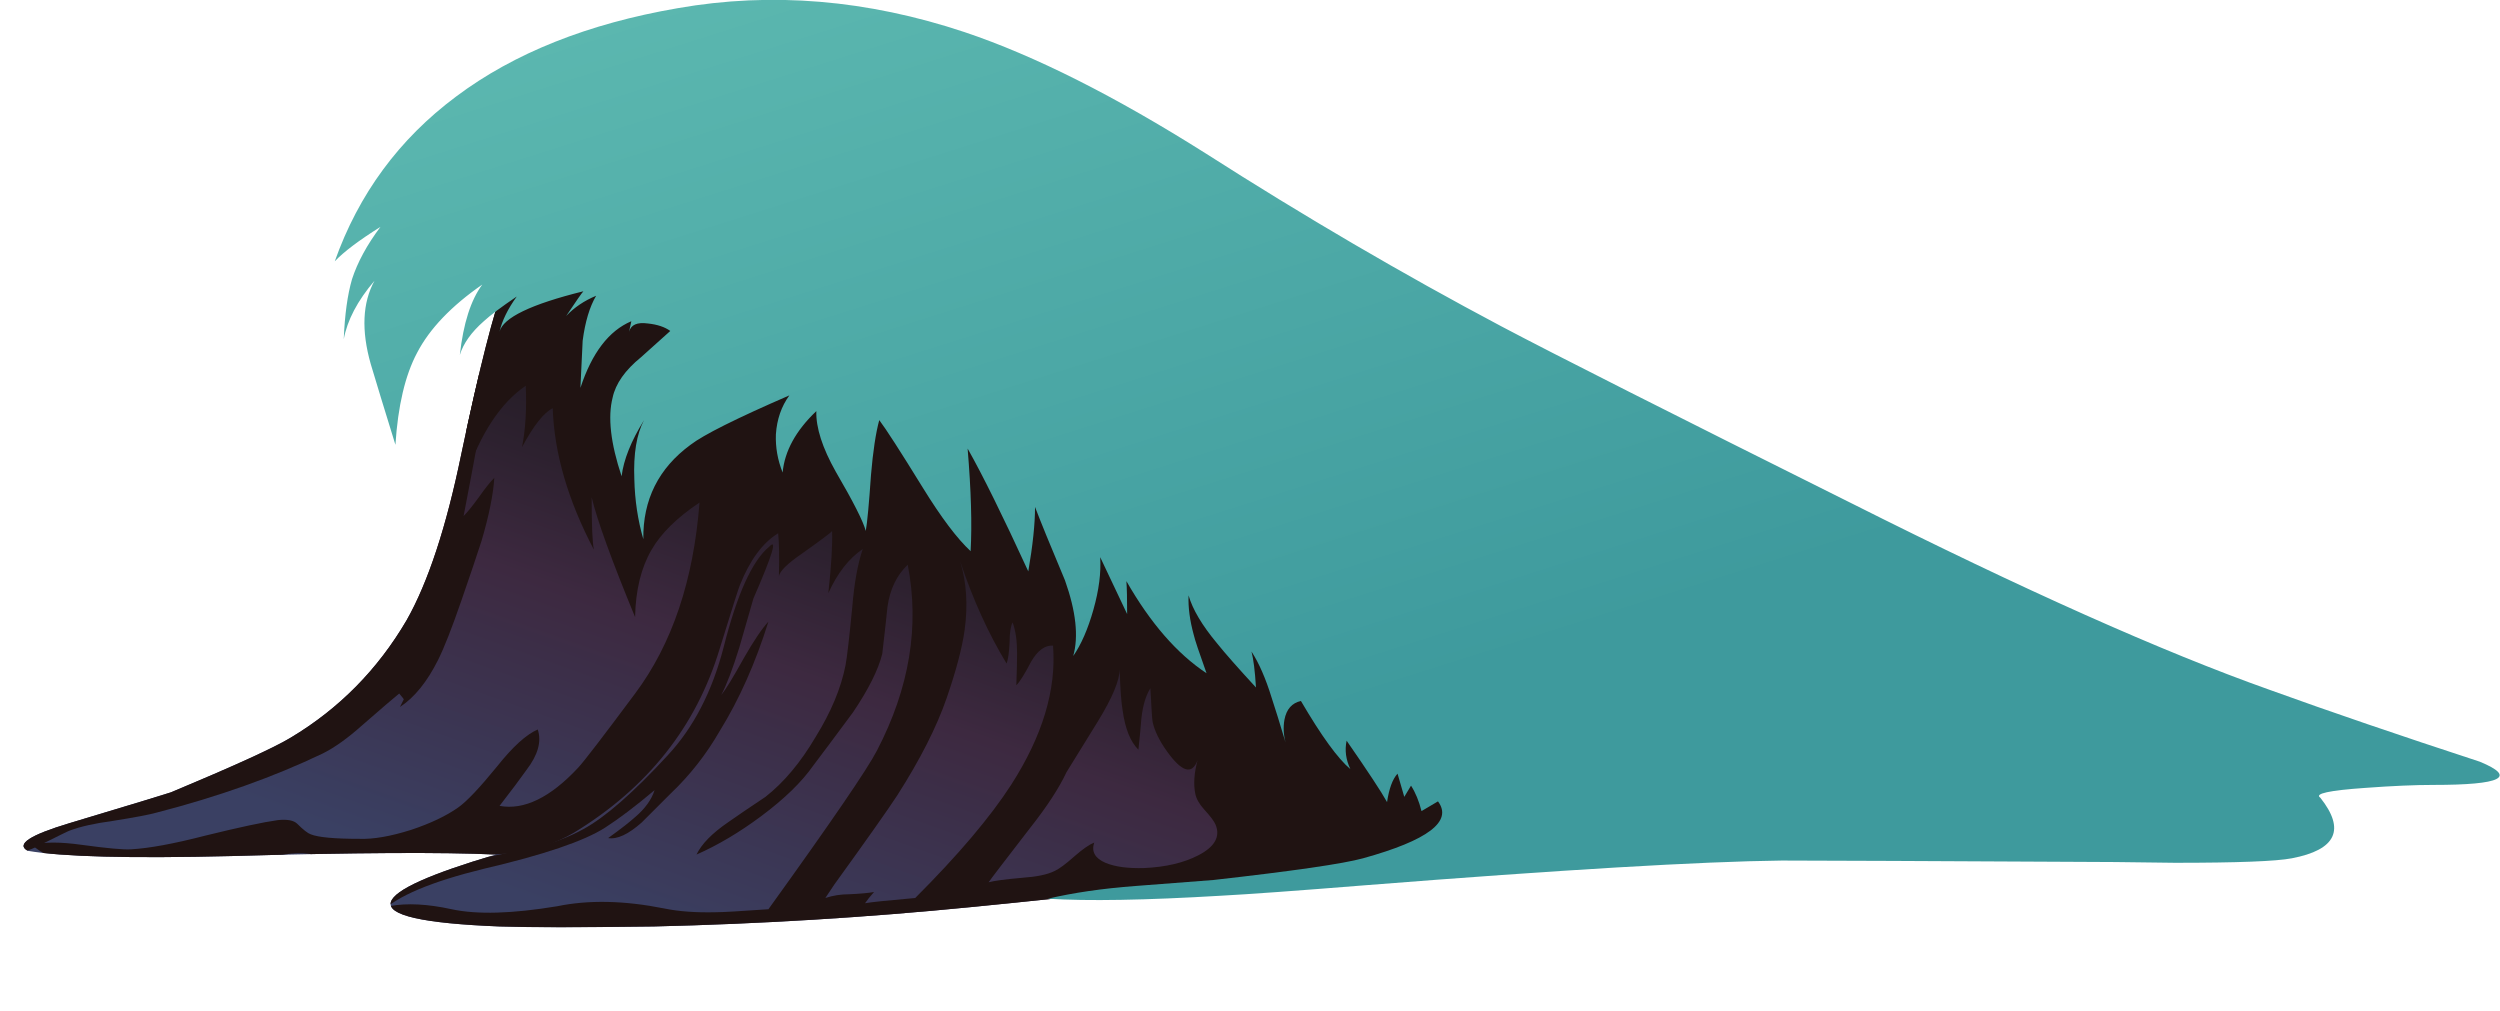
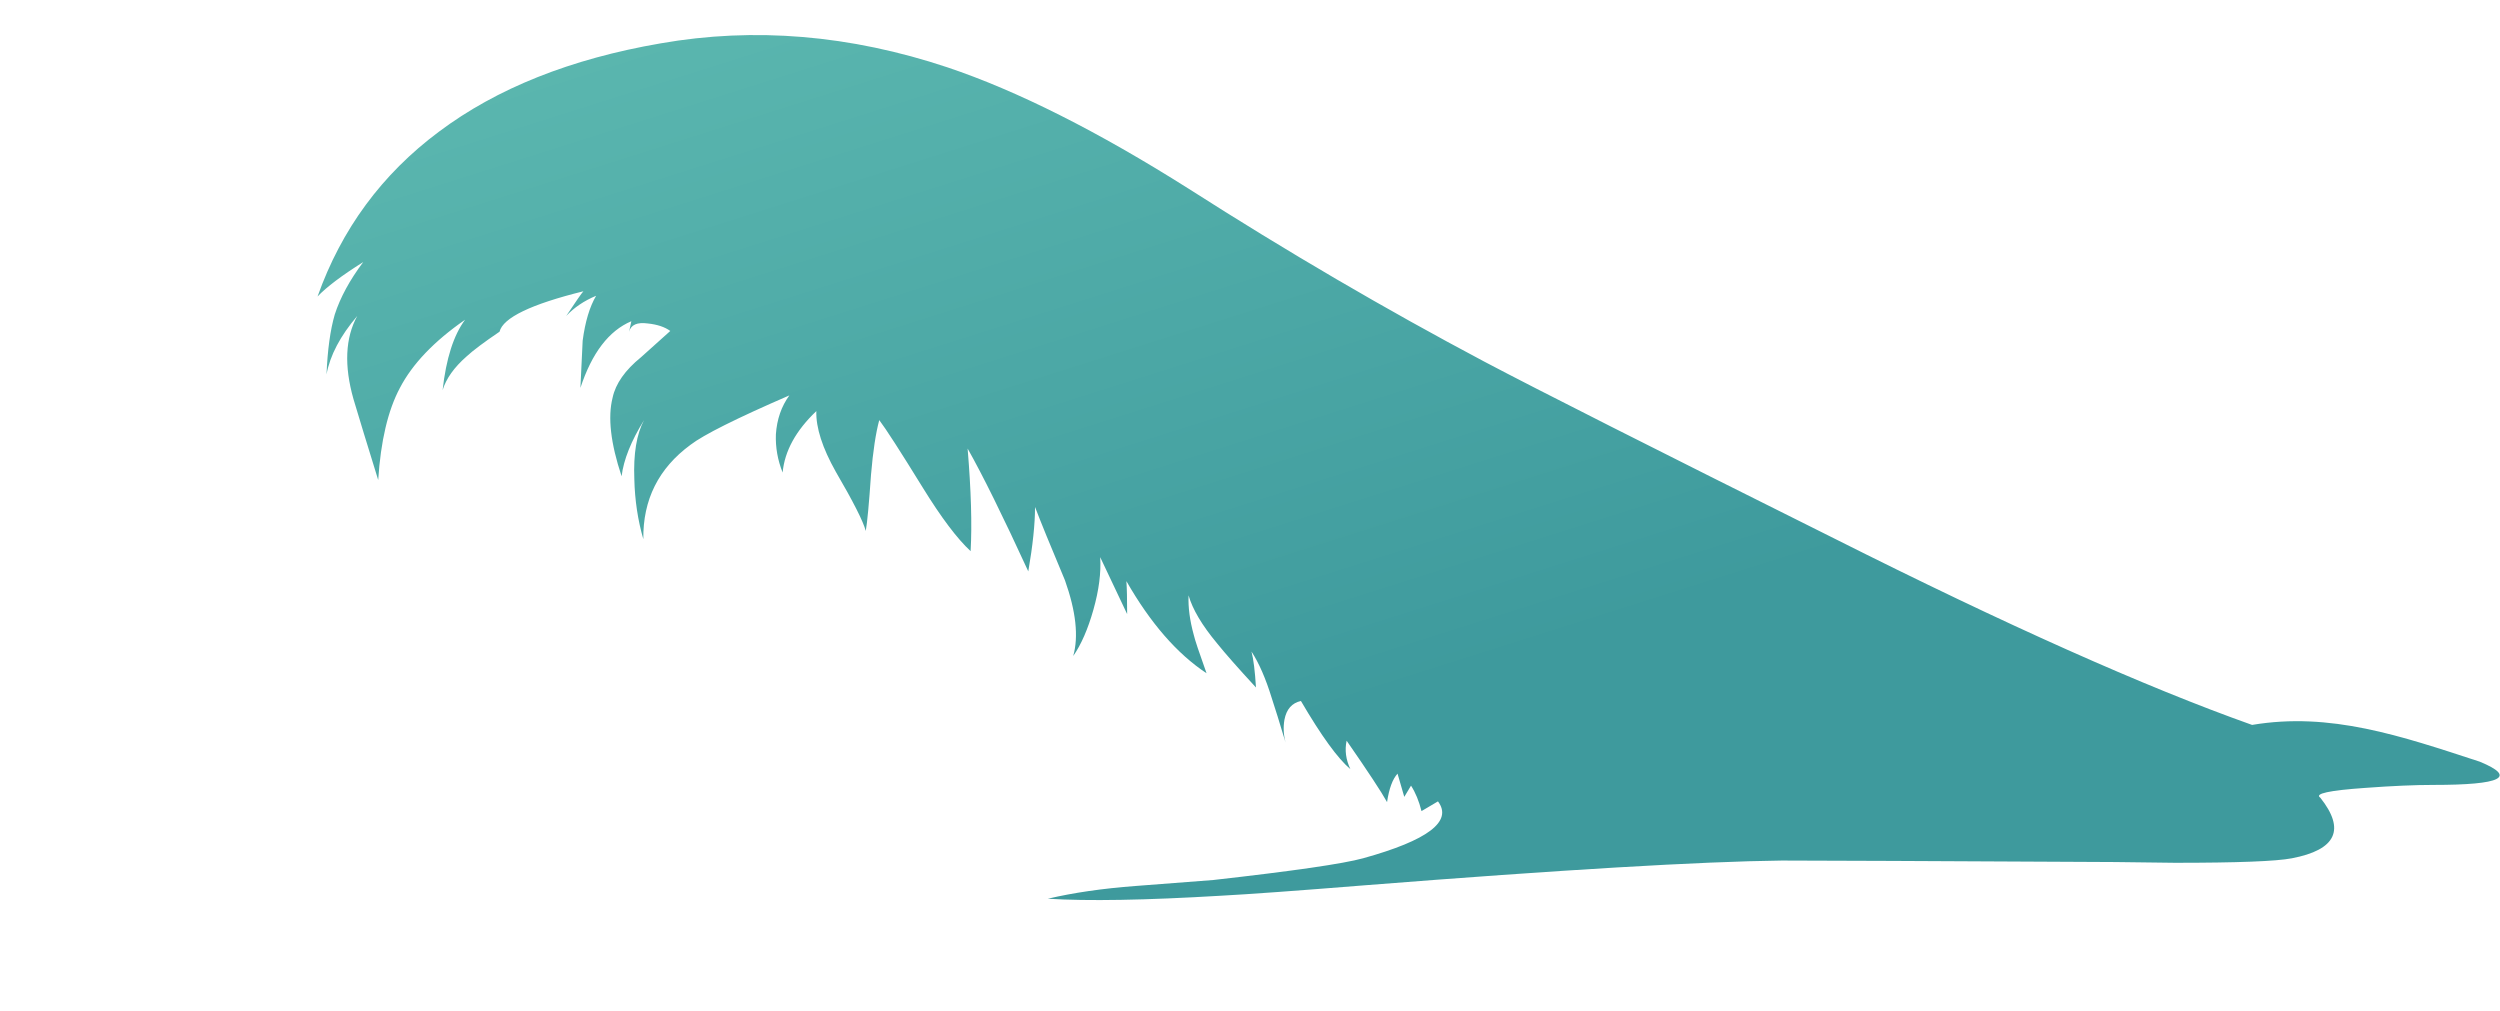
<svg xmlns="http://www.w3.org/2000/svg" xmlns:xlink="http://www.w3.org/1999/xlink" version="1.1" id="Layer_3" x="0px" y="0px" width="166.9px" height="67.5px" viewBox="0 0 166.9 67.5" style="enable-background:new 0 0 166.9 67.5;" xml:space="preserve">
  <symbol id="flash0.ai_x2F_Layer_3_x2F__x3C_Clip_Group_0_x3E_" viewBox="0 -53.5 105.501 53.461">
    <g id="Layer_1_7_">
	</g>
    <g>
      <defs>
-         <path id="SVGID_1_" d="M101.85-31.25c-1.6,1.767-3.9,3.917-6.9,6.45c-3.6,3.033-5.55,4.7-5.85,5     c-4.633,4.433-11.217,8.283-19.75,11.55c-4,1.533-11.383,3.817-22.15,6.85c-3.767,1.1-6.483,1.533-8.15,1.3     c-2.433-0.333-4.216-1.933-5.35-4.8c-0.733-1.9-1.7-5.7-2.9-11.4c-1-4.867-2.216-8.567-3.65-11.1     c-1.933-3.3-4.517-5.917-7.75-7.85c-1.1-0.667-3.767-1.883-8-3.65c-0.066-0.033-2.316-0.717-6.75-2.05     c-2.667-0.8-3.6-1.417-2.8-1.85c2.3-0.4,6.833-0.517,13.6-0.35c8.233,0.233,14.117,0.267,17.65,0.1c-4.4-1.3-6.733-2.35-7-3.15     c-0.3-0.9,2.117-1.45,7.25-1.65c2-0.066,5.433-0.066,10.3,0c7.1,0.167,14.184,0.6,21.25,1.3c3.733,0.367,7.983,0.816,12.75,1.35     c2.8,0.233,7.25,0.583,13.35,1.05c5.067,0.467,8.617,1.083,10.65,1.85C106.717-40.467,106.783-36.783,101.85-31.25z" />
-       </defs>
+         </defs>
      <clipPath id="SVGID_2_">
        <use xlink:href="#SVGID_1_" style="overflow:visible;" />
      </clipPath>
      <g id="Layer_3_1_" style="clip-path:url(#SVGID_2_);">
        <g>
          <use xlink:href="#flash0.ai_x2F_Layer_3_x2F__x3C_Path_x3E_" width="-32766" height="-32766" x="16383" y="16383" transform="matrix(1 0 0 1 31.1 -17.8)" style="overflow:visible;opacity:0.309;enable-background:new    ;" />
          <use xlink:href="#flash0.ai_x2F_Layer_3_x2F__x3C_Compound_Path_x3E_" width="103.351" height="53.46" y="-53.5" transform="matrix(1 0 0 1 2.15 0)" style="overflow:visible;opacity:0.309;enable-background:new    ;" />
        </g>
        <use xlink:href="#flash0.ai_x2F_Layer_3_x2F__x3C_Path_x3E__x5F_2" width="33" height="32.024" y="-32.024" transform="matrix(1 0 0 1 0 -10.95)" style="overflow:visible;enable-background:new    ;" />
        <use xlink:href="#flash0.ai_x2F_Layer_3_x2F__x3C_Path_x3E__x5F_1" width="-32766" height="-32766" x="16383" y="16383" transform="matrix(1 0 0 1 32.6 -16.9)" style="overflow:visible;enable-background:new    ;" />
        <use xlink:href="#flash0.ai_x2F_Layer_3_x2F__x3C_Path_x3E__x5F_0" width="26.163" height="24.554" y="-24.55" transform="matrix(1 0 0 1 25.45 -22.35)" style="overflow:visible;enable-background:new    ;" />
      </g>
    </g>
    <g id="Layer_4_1_">
	</g>
  </symbol>
  <symbol id="flash0.ai_x2F_Layer_3_x2F__x3C_Compound_Path_x3E_" viewBox="0 -53.5 103.351 53.46">
    <g id="Layer_1_3_">
-       <path style="fill-rule:evenodd;clip-rule:evenodd;fill:#201312;" d="M73.85-36.05c-0.533,0.533-0.883,1.4-1.05,2.6    c-0.098,0.555-0.164,1.479-0.2,2.775c-0.005-0.746-0.488-1.905-1.45-3.475l-2.1-3.4c-0.5-1.067-1.316-2.317-2.45-3.75    c-1.7-2.2-2.617-3.4-2.75-3.6c0.367,0.1,1.117,0.2,2.25,0.3c0.967,0.067,1.683,0.217,2.15,0.45c0.3,0.133,0.75,0.467,1.35,1    c0.533,0.467,0.967,0.767,1.3,0.9c-0.2-0.6,0.05-1.05,0.75-1.35c0.633-0.267,1.5-0.383,2.6-0.35c1.433,0.067,2.633,0.35,3.6,0.85    c1.1,0.567,1.483,1.25,1.15,2.05c-0.1,0.233-0.35,0.566-0.75,1c-0.333,0.367-0.533,0.716-0.6,1.05    c-0.133,0.633-0.083,1.383,0.15,2.25c-0.367-1-1.05-0.8-2.05,0.6c-0.5,0.7-0.817,1.35-0.95,1.95    c-0.033,0.167-0.083,0.917-0.15,2.25c-0.3-0.466-0.5-1.133-0.6-2C74.017-34.417,73.95-35.117,73.85-36.05z M55.6-46.3    c0.333,0.066,1.45,0.183,3.35,0.35c2.867,2.867,5,5.383,6.4,7.55c2.1,3.267,3.033,6.367,2.8,9.3    c-0.533,0.033-1.017-0.316-1.45-1.05c-0.434-0.833-0.767-1.367-1-1.6c0.033,0.933,0.05,1.65,0.05,2.15c0,0.833-0.1,1.517-0.3,2.05    c-0.133-0.267-0.2-0.717-0.2-1.35c-0.033-0.667-0.1-1.133-0.2-1.4c-1.212,1.998-2.245,4.273-3.1,6.825    c0.426-1.403,0.526-2.928,0.3-4.575c-0.167-1.2-0.567-2.717-1.2-4.55c-0.667-1.933-1.767-4.1-3.3-6.5    c-0.633-0.967-2.033-2.95-4.2-5.95l-0.6-0.9c0.5,0.167,1.033,0.25,1.6,0.25c0.733,0.034,1.284,0.083,1.65,0.15    C55.933-45.85,55.733-46.1,55.6-46.3z M86.95-19.8c0.3-0.3,2.25-1.967,5.85-5c3-2.534,5.3-4.684,6.9-6.45    c4.933-5.533,4.867-9.217-0.2-11.05c-2.433-0.9-5.383-1.617-8.85-2.15c-0.633-0.1-3.65-0.466-9.05-1.1    c-2.3-0.3-5.083-0.867-8.35-1.7c-2.633-0.633-6.6-1.117-11.9-1.45l-0.6-0.45c-0.533-0.267-1.35-0.4-2.45-0.4    c-1.167,0.066-1.983,0.117-2.45,0.15l0.2,0.3l-5-0.35c-0.8-1.5-1.583-2.583-2.35-3.25c-0.5-0.4-1.15-0.6-1.95-0.6    c-1.067,0-1.783-0.067-2.15-0.2c0.4,0.767,1.2,2.033,2.4,3.8c-4.033-0.267-8.083-0.417-12.15-0.45    c-3.867-0.067-6.233-0.05-7.1,0.05c-3.033,0.233-5.233,0.95-6.6,2.15C22.517-46.417,24.8-46,28-46.7c1.7-0.367,4.05-0.3,7.05,0.2    c2.1,0.433,4.483,0.383,7.15-0.15c0.966-0.2,2.117-0.283,3.45-0.25c0.434,0,1.6,0.066,3.5,0.2c4.2,5.833,6.617,9.367,7.25,10.6    c2.167,4.167,2.85,8.3,2.05,12.4c-0.733-0.7-1.184-1.633-1.35-2.8c-0.067-0.667-0.184-1.717-0.35-3.15    c-0.267-1.067-0.917-2.367-1.95-3.9c-1.233-1.667-2.117-2.85-2.65-3.55c-0.767-1.1-1.933-2.233-3.5-3.4    c-1.433-1.067-2.867-1.917-4.3-2.55c0.333,0.7,1.033,1.417,2.1,2.15c0.566,0.4,1.4,0.967,2.5,1.7c1.233,0.967,2.35,2.3,3.35,4    c1.034,1.667,1.7,3.267,2,4.8c0.1,0.533,0.25,1.833,0.45,3.9c0.133,1.6,0.367,2.883,0.7,3.85c-0.934-0.633-1.7-1.617-2.3-2.95    c0.2,1.833,0.283,3.217,0.25,4.15c-0.066-0.1-0.733-0.6-2-1.5c-0.987-0.678-1.503-1.187-1.55-1.525    c0.032,1.328,0.015,2.287-0.05,2.875c-1.033-0.633-1.883-1.783-2.55-3.45c-0.067-0.133-0.517-1.55-1.35-4.25    c-1.566-5.2-4.816-9.3-9.75-12.3c-1.2-0.7-2.533-1.15-4-1.35c-0.233-0.033-1.633-0.117-4.2-0.25c-0.534,0-1.467-0.117-2.8-0.35    c-1.167-0.167-2.1-0.233-2.8-0.2c-0.5,0.033-1.15,0.133-1.95,0.3c-0.967,0.267-1.617,0.417-1.95,0.45    c-0.467,0.067-1.017,0.05-1.65-0.05c-1-0.167-1.533-0.25-1.6-0.25c-2.8-0.3-6.1-0.367-9.9-0.2c-1.233-0.033-2.167,0-2.8,0.1    c-1.1,0.1-1.933,0.433-2.5,1c0.767,0.2,1.867,0.2,3.3,0c1.7-0.233,2.8-0.333,3.3-0.3c1.2,0.067,2.833,0.367,4.9,0.9    c2.3,0.566,3.933,0.917,4.9,1.05c0.633,0.067,1.067-0.017,1.3-0.25c0.4-0.4,0.7-0.633,0.9-0.7c0.5-0.2,1.583-0.3,3.25-0.3    c0.933-0.033,2.083,0.167,3.45,0.6c1.3,0.433,2.35,0.933,3.15,1.5c0.566,0.4,1.433,1.316,2.6,2.75c1.034,1.3,1.934,2.117,2.7,2.45    c0.267-0.8,0.017-1.7-0.75-2.7c-0.4-0.567-1-1.367-1.8-2.4c1.633-0.3,3.383,0.55,5.25,2.55c0.4,0.433,1.667,2.083,3.8,4.95    c2.467,3.3,3.9,7.55,4.3,12.75c-1.5-1-2.566-2.05-3.2-3.15c-0.7-1.2-1.067-2.7-1.1-4.5c-1.567,3.8-2.533,6.467-2.9,8    c0-1.9,0.05-3.066,0.15-3.5c-1.733,3.3-2.65,6.45-2.75,9.45c-0.6-0.3-1.283-1.167-2.05-2.6c0.233,1.167,0.316,2.533,0.25,4.1    c-1.667-1.133-3-3.15-4-6.05c0,1.8,0.017,2.883,0.05,3.25c0.367,3.033,0.8,5.383,1.3,7.05c0.8,2.767,1.983,4.783,3.55,6.05    c1.367,1.133,3.183,1.583,5.45,1.35c1.1-0.1,3.017-0.533,5.75-1.3C55.817-4.433,63.2-6.717,67.2-8.25    C75.733-11.517,82.317-15.367,86.95-19.8z" />
-     </g>
+       </g>
  </symbol>
  <symbol id="flash0.ai_x2F_Layer_3_x2F__x3C_Path_x3E_">
    <g id="Layer_1_2_">
	</g>
  </symbol>
  <symbol id="flash0.ai_x2F_Layer_3_x2F__x3C_Path_x3E__x5F_0" viewBox="0 -24.55 26.163 24.554">
    <g id="Layer_1_6_">
-       <path style="fill-rule:evenodd;clip-rule:evenodd;fill:#201312;" d="M25.85-5.15c-0.867-2.767-1.95-5.2-3.25-7.3    c-0.9-1.566-2-2.966-3.3-4.2l-1.9-1.9c-0.9-0.8-1.65-1.15-2.25-1.05c0.833,0.6,1.434,1.067,1.8,1.4c0.667,0.567,1.1,1.167,1.3,1.8    c-1.267-1.067-2.367-1.9-3.3-2.5c-1.4-0.9-4.1-1.817-8.1-2.75c-3.533-0.867-5.817-1.833-6.85-2.9    c0.333,1.033,1.283,1.867,2.85,2.5c0.867,0.367,2.15,0.733,3.85,1.1c0.9,0.2,2.066,0.434,3.5,0.7c1.233,0.3,2.333,0.717,3.3,1.25    c1.467,0.8,3.35,2.45,5.65,4.95c1.7,1.833,2.934,4.216,3.7,7.15c0.9,3.566,1.917,5.816,3.05,6.75c0.567,0.6,0.217-0.55-1.05-3.45    c-0.4-1.4-0.717-2.5-0.95-3.3c-0.433-1.4-0.833-2.45-1.2-3.15c0.3,0.367,0.8,1.183,1.5,2.45C24.867-6.433,25.417-5.617,25.85-5.15    z" />
-     </g>
+       </g>
  </symbol>
  <symbol id="flash0.ai_x2F_Layer_3_x2F__x3C_Path_x3E__x5F_1">
    <g id="Layer_1_5_">
	</g>
  </symbol>
  <symbol id="flash0.ai_x2F_Layer_3_x2F__x3C_Path_x3E__x5F_2" viewBox="0 -32.024 33 32.024">
    <g id="Layer_1_4_">
-       <path style="fill-rule:evenodd;clip-rule:evenodd;fill:#201312;" d="M30.95-9.5c0.267,0.267,0.617,0.7,1.05,1.3    c0.4,0.567,0.733,0.983,1,1.25c-0.067-1.1-0.35-2.5-0.85-4.2c-0.3-0.934-0.75-2.267-1.35-4c-0.633-1.833-1.15-3.15-1.55-3.95    c-0.733-1.467-1.583-2.517-2.55-3.15l0.25,0.5c0.033,0-0.067,0.133-0.3,0.4c-0.333-0.267-1.15-0.967-2.45-2.1    c-0.967-0.867-1.85-1.5-2.65-1.9c-3.267-1.566-6.966-2.883-11.1-3.95c-0.467-0.133-1.434-0.317-2.9-0.55    c-1.233-0.167-2.2-0.383-2.9-0.65c-0.033,0-0.783-0.367-2.25-1.1C1.567-32,0.767-32.117,0-31.95c1.067,1.1,3.167,2.05,6.3,2.85    c4.3,1.067,8.434,2.733,12.4,5c1.833,1.067,3.583,2.8,5.25,5.2c1.433,2.033,2.6,4.217,3.5,6.55c0.333,0.867,1.167,3.117,2.5,6.75    C31.283-1.867,31.933,0,31.9,0c0.5-0.167,0.5-1.65,0-4.45C31.633-5.917,31.317-7.6,30.95-9.5z" />
-     </g>
+       </g>
  </symbol>
  <g>
    <linearGradient id="SVGID_3_" gradientUnits="userSpaceOnUse" x1="-2.26" y1="-68.759" x2="44.639" y2="-68.759" gradientTransform="matrix(-0.336 0.942 -0.942 -0.336 -4.072487e-004 1.094937e-004)">
      <stop offset="0" style="stop-color:#171517" />
      <stop offset="0.169" style="stop-color:#1D181D" />
      <stop offset="0.4" style="stop-color:#2D212F" />
      <stop offset="0.569" style="stop-color:#3D2940" />
      <stop offset="1" style="stop-color:#3A4063" />
    </linearGradient>
-     <path style="fill-rule:evenodd;clip-rule:evenodd;fill:url(#SVGID_3_);" d="M89.1,33.8c0.301,0.3,2.25,1.967,5.851,5   c3,2.533,5.3,4.684,6.899,6.45c4.934,5.533,4.867,9.217-0.199,11.05c-2.034,0.767-5.584,1.384-10.65,1.851   c-6.1,0.466-10.55,0.816-13.35,1.05c-4.767,0.533-9.017,0.983-12.75,1.35c-7.066,0.7-14.15,1.134-21.25,1.3   c-4.867,0.067-8.3,0.067-10.3,0C28.217,61.65,25.8,61.1,26.1,60.2c0.267-0.8,2.6-1.851,7-3.15   c-3.533-0.166-9.417-0.133-17.65,0.101C8.683,57.316,4.15,57.2,1.85,56.8c-0.8-0.434,0.133-1.05,2.8-1.85   c4.434-1.334,6.684-2.017,6.75-2.05c4.233-1.767,6.9-2.983,8-3.65c3.233-1.934,5.817-4.55,7.75-7.85   c1.434-2.534,2.65-6.233,3.65-11.101c1.2-5.7,2.167-9.5,2.9-11.4c1.133-2.867,2.917-4.467,5.35-4.8c1.667-0.233,4.383,0.2,8.15,1.3   c10.767,3.033,18.15,5.317,22.15,6.85C77.883,25.517,84.467,29.367,89.1,33.8z" />
    <use xlink:href="#flash0.ai_x2F_Layer_3_x2F__x3C_Clip_Group_0_x3E_" width="105.501" height="53.461" y="-53.5" transform="matrix(1 0 0 -1 0 14)" style="overflow:visible;" />
    <linearGradient id="SVGID_4_" gradientUnits="userSpaceOnUse" x1="-83.741" y1="79.26" x2="-1.346" y2="79.26" gradientTransform="matrix(-0.302 -0.953 0.953 -0.302 -5.045533e-005 9.263158e-004)">
      <stop offset="0.137" style="stop-color:#3E9A9D" />
      <stop offset="1" style="stop-color:#61BDB3" />
    </linearGradient>
-     <path style="fill-rule:evenodd;clip-rule:evenodd;fill:url(#SVGID_4_);" d="M165.55,50.85c2.5,1.034,1.467,1.551-3.1,1.551   c-1.233,0-2.75,0.066-4.55,0.199c-2.4,0.167-3.4,0.384-3,0.65c1.699,2.134,1.066,3.483-1.9,4.05c-1.033,0.2-3.634,0.3-7.8,0.3   l-4-0.05c-12.4-0.066-19.816-0.1-22.25-0.1c-5.434,0.066-14.7,0.616-27.8,1.649c-4.567,0.367-7.784,0.601-9.65,0.7   c-5.033,0.3-8.883,0.367-11.55,0.2c1.7-0.4,3.65-0.684,5.85-0.85c3.4-0.267,5.133-0.4,5.2-0.4c5.333-0.6,8.667-1.083,10-1.45   c4.333-1.2,6-2.467,5-3.8c-0.667,0.4-1.033,0.616-1.1,0.65c-0.167-0.667-0.4-1.233-0.7-1.7l-0.45,0.75l-0.45-1.55   c-0.333,0.366-0.566,1-0.7,1.899c-0.366-0.666-1.267-2.033-2.699-4.1c-0.134,0.633-0.051,1.267,0.25,1.899   c-0.834-0.699-1.934-2.216-3.301-4.55c-0.6,0.134-0.966,0.55-1.1,1.25c-0.087,0.496-0.063,1.004,0.075,1.525   c-0.396-1.32-0.704-2.313-0.925-2.976c-0.4-1.3-0.851-2.333-1.351-3.1c0.134,0.5,0.233,1.3,0.3,2.4   c-1.2-1.301-2.066-2.284-2.6-2.95c-1-1.2-1.633-2.267-1.9-3.2c-0.033,0.8,0.083,1.684,0.35,2.65c0.066,0.3,0.35,1.149,0.85,2.55   c-1.966-1.3-3.75-3.351-5.35-6.15c0.033,0.467,0.05,1.2,0.05,2.2c-0.8-1.7-1.4-2.967-1.8-3.8c0.066,1.033-0.083,2.2-0.45,3.5   s-0.817,2.333-1.35,3.1c0.367-1.3,0.184-2.983-0.55-5.05c-0.967-2.3-1.633-3.934-2-4.9c0,1.133-0.15,2.567-0.45,4.3   c-1.7-3.7-3.05-6.434-4.05-8.2c0.233,2.8,0.3,5.083,0.2,6.85c-0.9-0.833-1.966-2.25-3.2-4.25c-1.5-2.433-2.467-3.933-2.9-4.5   c-0.233,0.867-0.417,2.083-0.55,3.65c-0.133,1.933-0.25,3.184-0.35,3.75c-0.167-0.634-0.833-1.95-2-3.95   c-0.9-1.6-1.333-2.95-1.3-4.05c-1.367,1.3-2.117,2.667-2.25,4.1c-0.333-0.833-0.483-1.683-0.45-2.55c0.067-1,0.367-1.867,0.9-2.6   c-3.534,1.533-5.733,2.633-6.6,3.3c-2.133,1.566-3.184,3.667-3.15,6.3c-0.367-1.267-0.567-2.6-0.6-4   c-0.067-1.7,0.15-3.017,0.65-3.95c-0.867,1.4-1.367,2.65-1.5,3.75c-0.733-2.2-0.933-3.95-0.6-5.25c0.2-0.933,0.833-1.833,1.9-2.7   l1.95-1.75c-0.367-0.267-0.867-0.434-1.5-0.5c-0.71-0.097-1.127,0.086-1.25,0.55l0.15-0.7c-1.5,0.633-2.633,2.117-3.4,4.45   c0.1-2.033,0.15-3.083,0.15-3.15c0.167-1.267,0.467-2.267,0.9-3c-0.8,0.333-1.466,0.783-2,1.35c0.667-1,1.05-1.55,1.15-1.65   c-3.5,0.867-5.367,1.767-5.6,2.7c0.167-0.733,0.55-1.517,1.15-2.35c-1.033,0.7-1.767,1.25-2.2,1.65   c-0.833,0.733-1.367,1.483-1.6,2.25c0.233-2.1,0.733-3.667,1.5-4.7c-2.067,1.433-3.517,2.95-4.35,4.55   c-0.8,1.5-1.283,3.55-1.45,6.15c-0.733-2.367-1.283-4.167-1.65-5.4c-0.633-2.233-0.55-4.083,0.25-5.55   c-1.133,1.333-1.817,2.633-2.05,3.9c0.066-1.633,0.25-2.967,0.55-4c0.367-1.133,1-2.3,1.9-3.5c-1.433,0.9-2.45,1.667-3.05,2.3   c1.6-4.5,4.3-8.167,8.1-11c3.867-2.9,8.8-4.867,14.8-5.9c6.267-1.1,12.65-0.566,19.15,1.6c4.667,1.567,10.033,4.267,16.1,8.1   c6.566,4.2,13.15,8.05,19.75,11.55c3.533,1.867,11.316,5.8,23.35,11.8c11.467,5.766,20.767,9.917,27.9,12.45   C155.566,47.517,160.25,49.116,165.55,50.85z" />
+     <path style="fill-rule:evenodd;clip-rule:evenodd;fill:url(#SVGID_4_);" d="M165.55,50.85c2.5,1.034,1.467,1.551-3.1,1.551   c-1.233,0-2.75,0.066-4.55,0.199c-2.4,0.167-3.4,0.384-3,0.65c1.699,2.134,1.066,3.483-1.9,4.05c-1.033,0.2-3.634,0.3-7.8,0.3   l-4-0.05c-12.4-0.066-19.816-0.1-22.25-0.1c-5.434,0.066-14.7,0.616-27.8,1.649c-4.567,0.367-7.784,0.601-9.65,0.7   c-5.033,0.3-8.883,0.367-11.55,0.2c1.7-0.4,3.65-0.684,5.85-0.85c3.4-0.267,5.133-0.4,5.2-0.4c5.333-0.6,8.667-1.083,10-1.45   c4.333-1.2,6-2.467,5-3.8c-0.667,0.4-1.033,0.616-1.1,0.65c-0.167-0.667-0.4-1.233-0.7-1.7l-0.45,0.75l-0.45-1.55   c-0.333,0.366-0.566,1-0.7,1.899c-0.366-0.666-1.267-2.033-2.699-4.1c-0.134,0.633-0.051,1.267,0.25,1.899   c-0.834-0.699-1.934-2.216-3.301-4.55c-0.6,0.134-0.966,0.55-1.1,1.25c-0.087,0.496-0.063,1.004,0.075,1.525   c-0.396-1.32-0.704-2.313-0.925-2.976c-0.4-1.3-0.851-2.333-1.351-3.1c0.134,0.5,0.233,1.3,0.3,2.4   c-1.2-1.301-2.066-2.284-2.6-2.95c-1-1.2-1.633-2.267-1.9-3.2c-0.033,0.8,0.083,1.684,0.35,2.65c0.066,0.3,0.35,1.149,0.85,2.55   c-1.966-1.3-3.75-3.351-5.35-6.15c0.033,0.467,0.05,1.2,0.05,2.2c-0.8-1.7-1.4-2.967-1.8-3.8c0.066,1.033-0.083,2.2-0.45,3.5   s-0.817,2.333-1.35,3.1c0.367-1.3,0.184-2.983-0.55-5.05c-0.967-2.3-1.633-3.934-2-4.9c0,1.133-0.15,2.567-0.45,4.3   c-1.7-3.7-3.05-6.434-4.05-8.2c0.233,2.8,0.3,5.083,0.2,6.85c-0.9-0.833-1.966-2.25-3.2-4.25c-1.5-2.433-2.467-3.933-2.9-4.5   c-0.233,0.867-0.417,2.083-0.55,3.65c-0.133,1.933-0.25,3.184-0.35,3.75c-0.167-0.634-0.833-1.95-2-3.95   c-0.9-1.6-1.333-2.95-1.3-4.05c-1.367,1.3-2.117,2.667-2.25,4.1c-0.333-0.833-0.483-1.683-0.45-2.55c0.067-1,0.367-1.867,0.9-2.6   c-3.534,1.533-5.733,2.633-6.6,3.3c-2.133,1.566-3.184,3.667-3.15,6.3c-0.367-1.267-0.567-2.6-0.6-4   c-0.067-1.7,0.15-3.017,0.65-3.95c-0.867,1.4-1.367,2.65-1.5,3.75c-0.733-2.2-0.933-3.95-0.6-5.25c0.2-0.933,0.833-1.833,1.9-2.7   l1.95-1.75c-0.367-0.267-0.867-0.434-1.5-0.5c-0.71-0.097-1.127,0.086-1.25,0.55l0.15-0.7c-1.5,0.633-2.633,2.117-3.4,4.45   c0.1-2.033,0.15-3.083,0.15-3.15c0.167-1.267,0.467-2.267,0.9-3c-0.8,0.333-1.466,0.783-2,1.35c0.667-1,1.05-1.55,1.15-1.65   c-3.5,0.867-5.367,1.767-5.6,2.7c-1.033,0.7-1.767,1.25-2.2,1.65   c-0.833,0.733-1.367,1.483-1.6,2.25c0.233-2.1,0.733-3.667,1.5-4.7c-2.067,1.433-3.517,2.95-4.35,4.55   c-0.8,1.5-1.283,3.55-1.45,6.15c-0.733-2.367-1.283-4.167-1.65-5.4c-0.633-2.233-0.55-4.083,0.25-5.55   c-1.133,1.333-1.817,2.633-2.05,3.9c0.066-1.633,0.25-2.967,0.55-4c0.367-1.133,1-2.3,1.9-3.5c-1.433,0.9-2.45,1.667-3.05,2.3   c1.6-4.5,4.3-8.167,8.1-11c3.867-2.9,8.8-4.867,14.8-5.9c6.267-1.1,12.65-0.566,19.15,1.6c4.667,1.567,10.033,4.267,16.1,8.1   c6.566,4.2,13.15,8.05,19.75,11.55c3.533,1.867,11.316,5.8,23.35,11.8c11.467,5.766,20.767,9.917,27.9,12.45   C155.566,47.517,160.25,49.116,165.55,50.85z" />
  </g>
</svg>